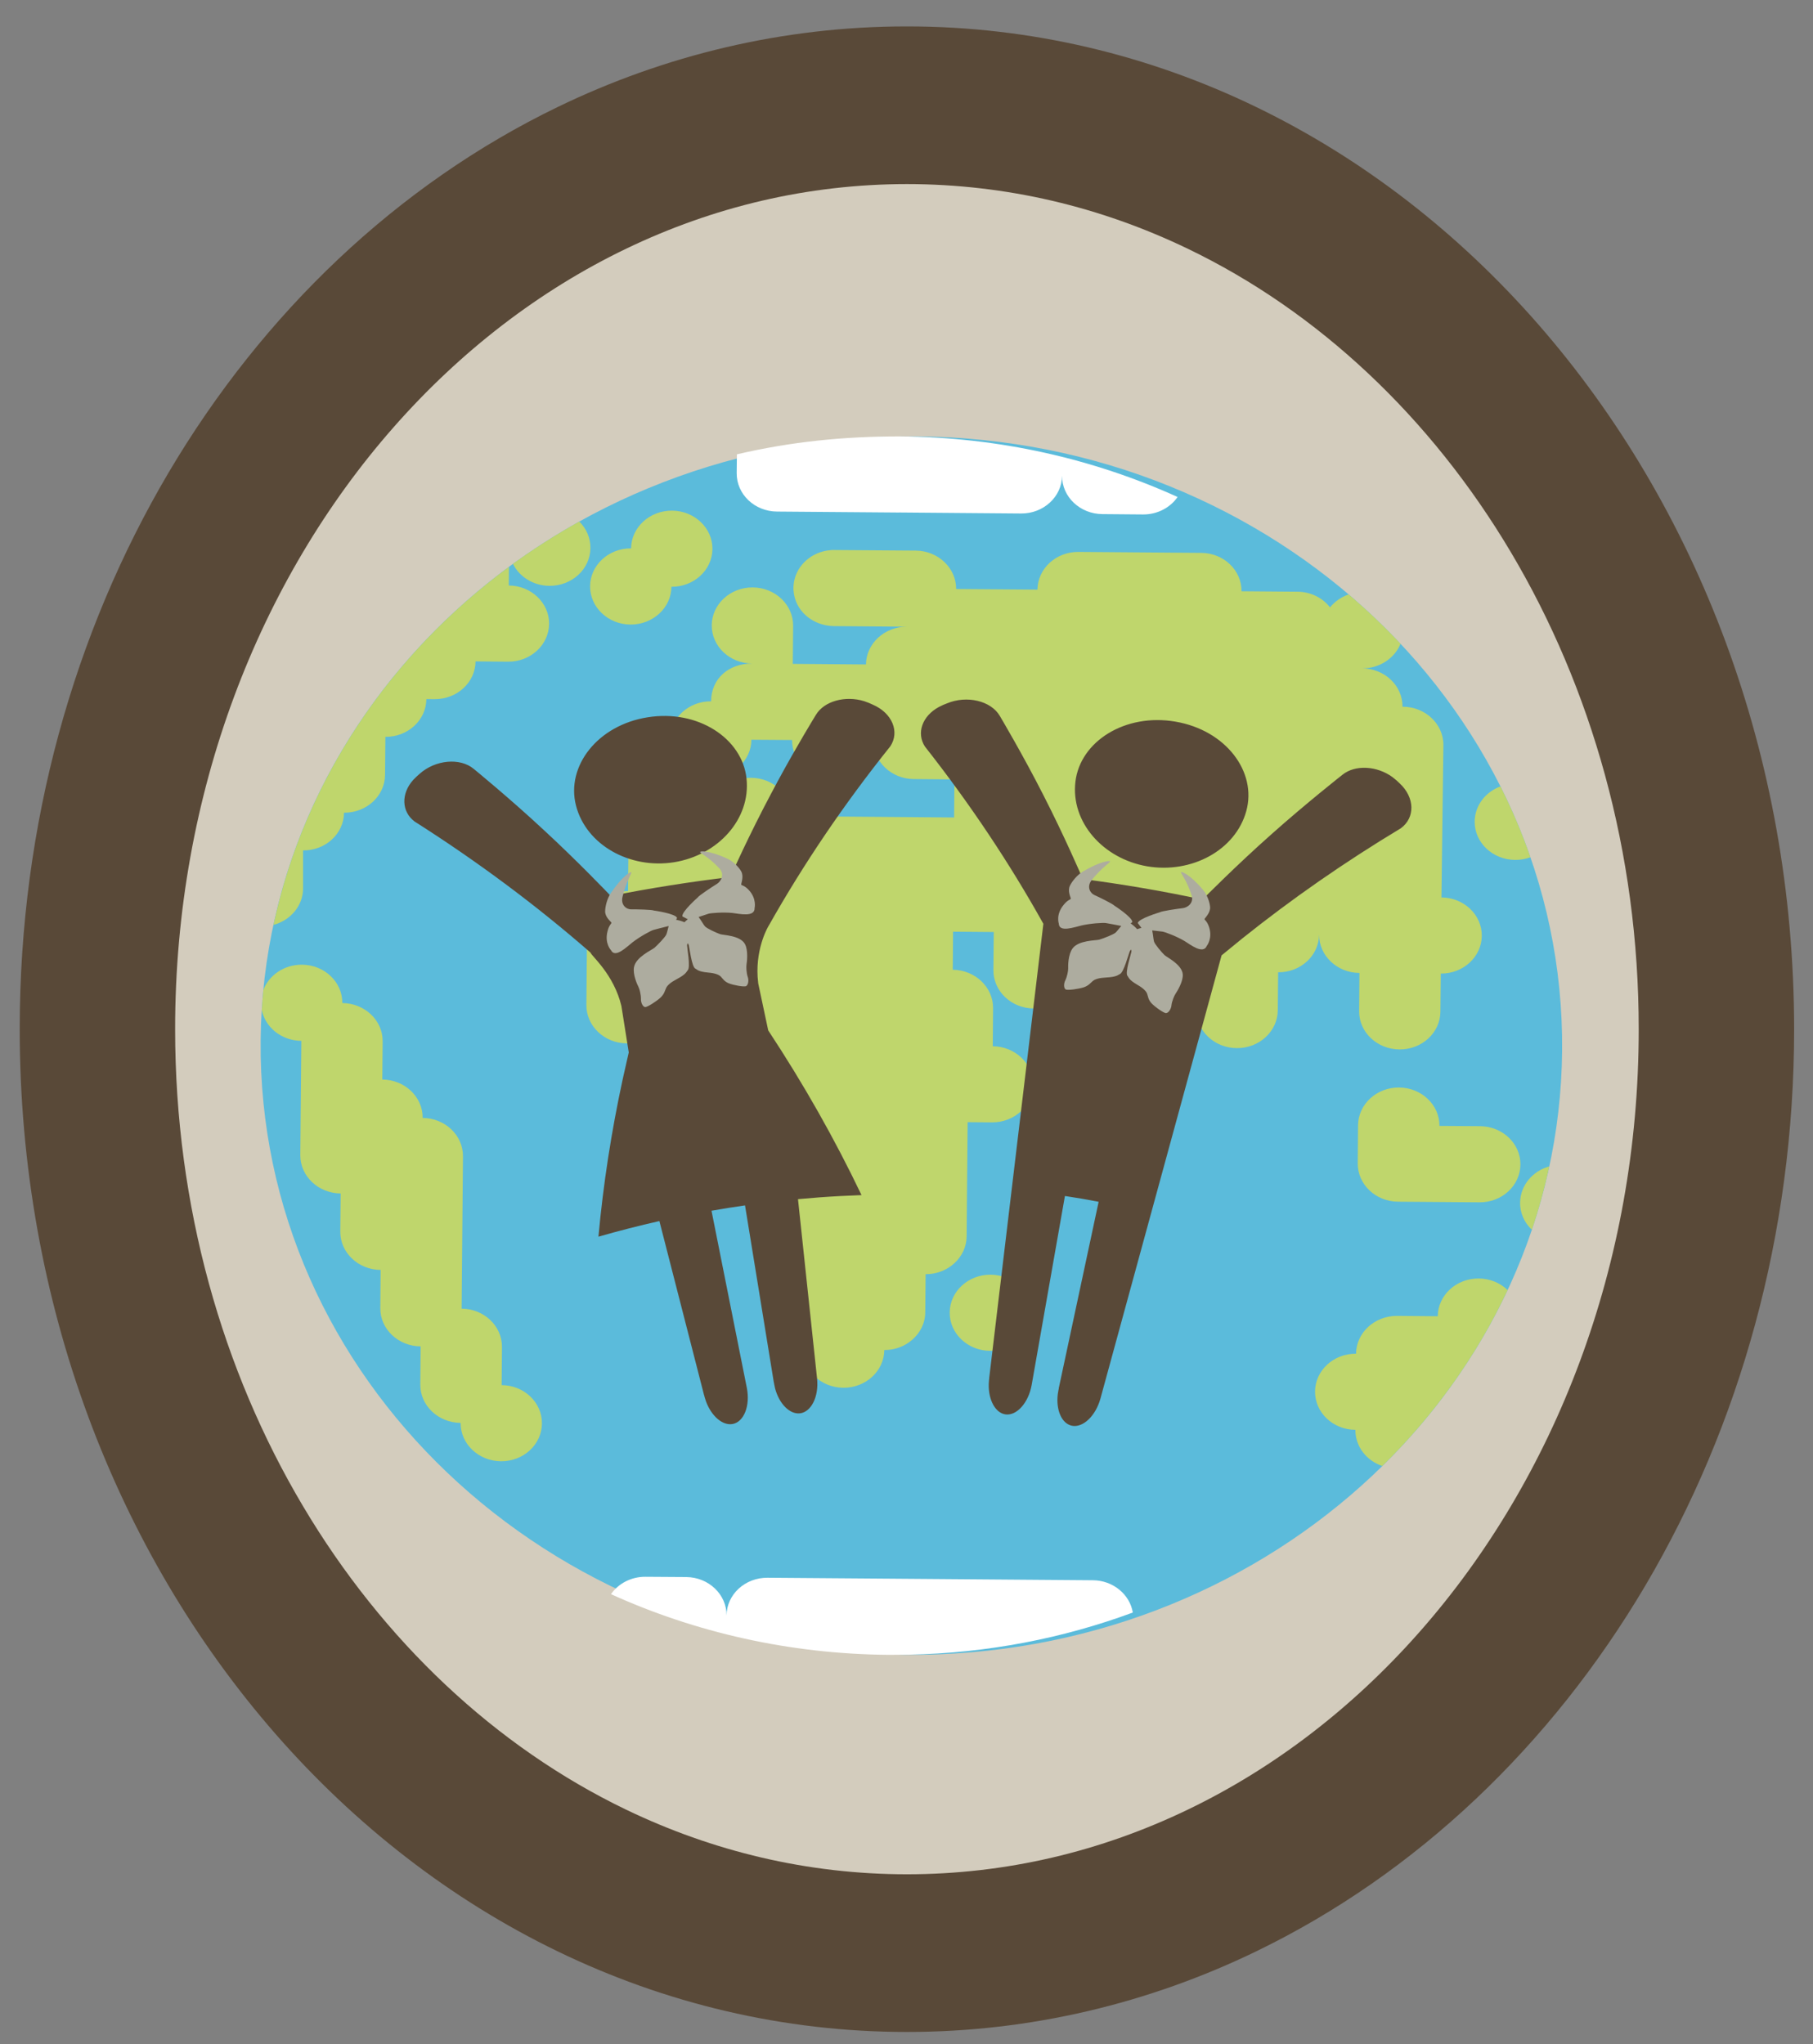
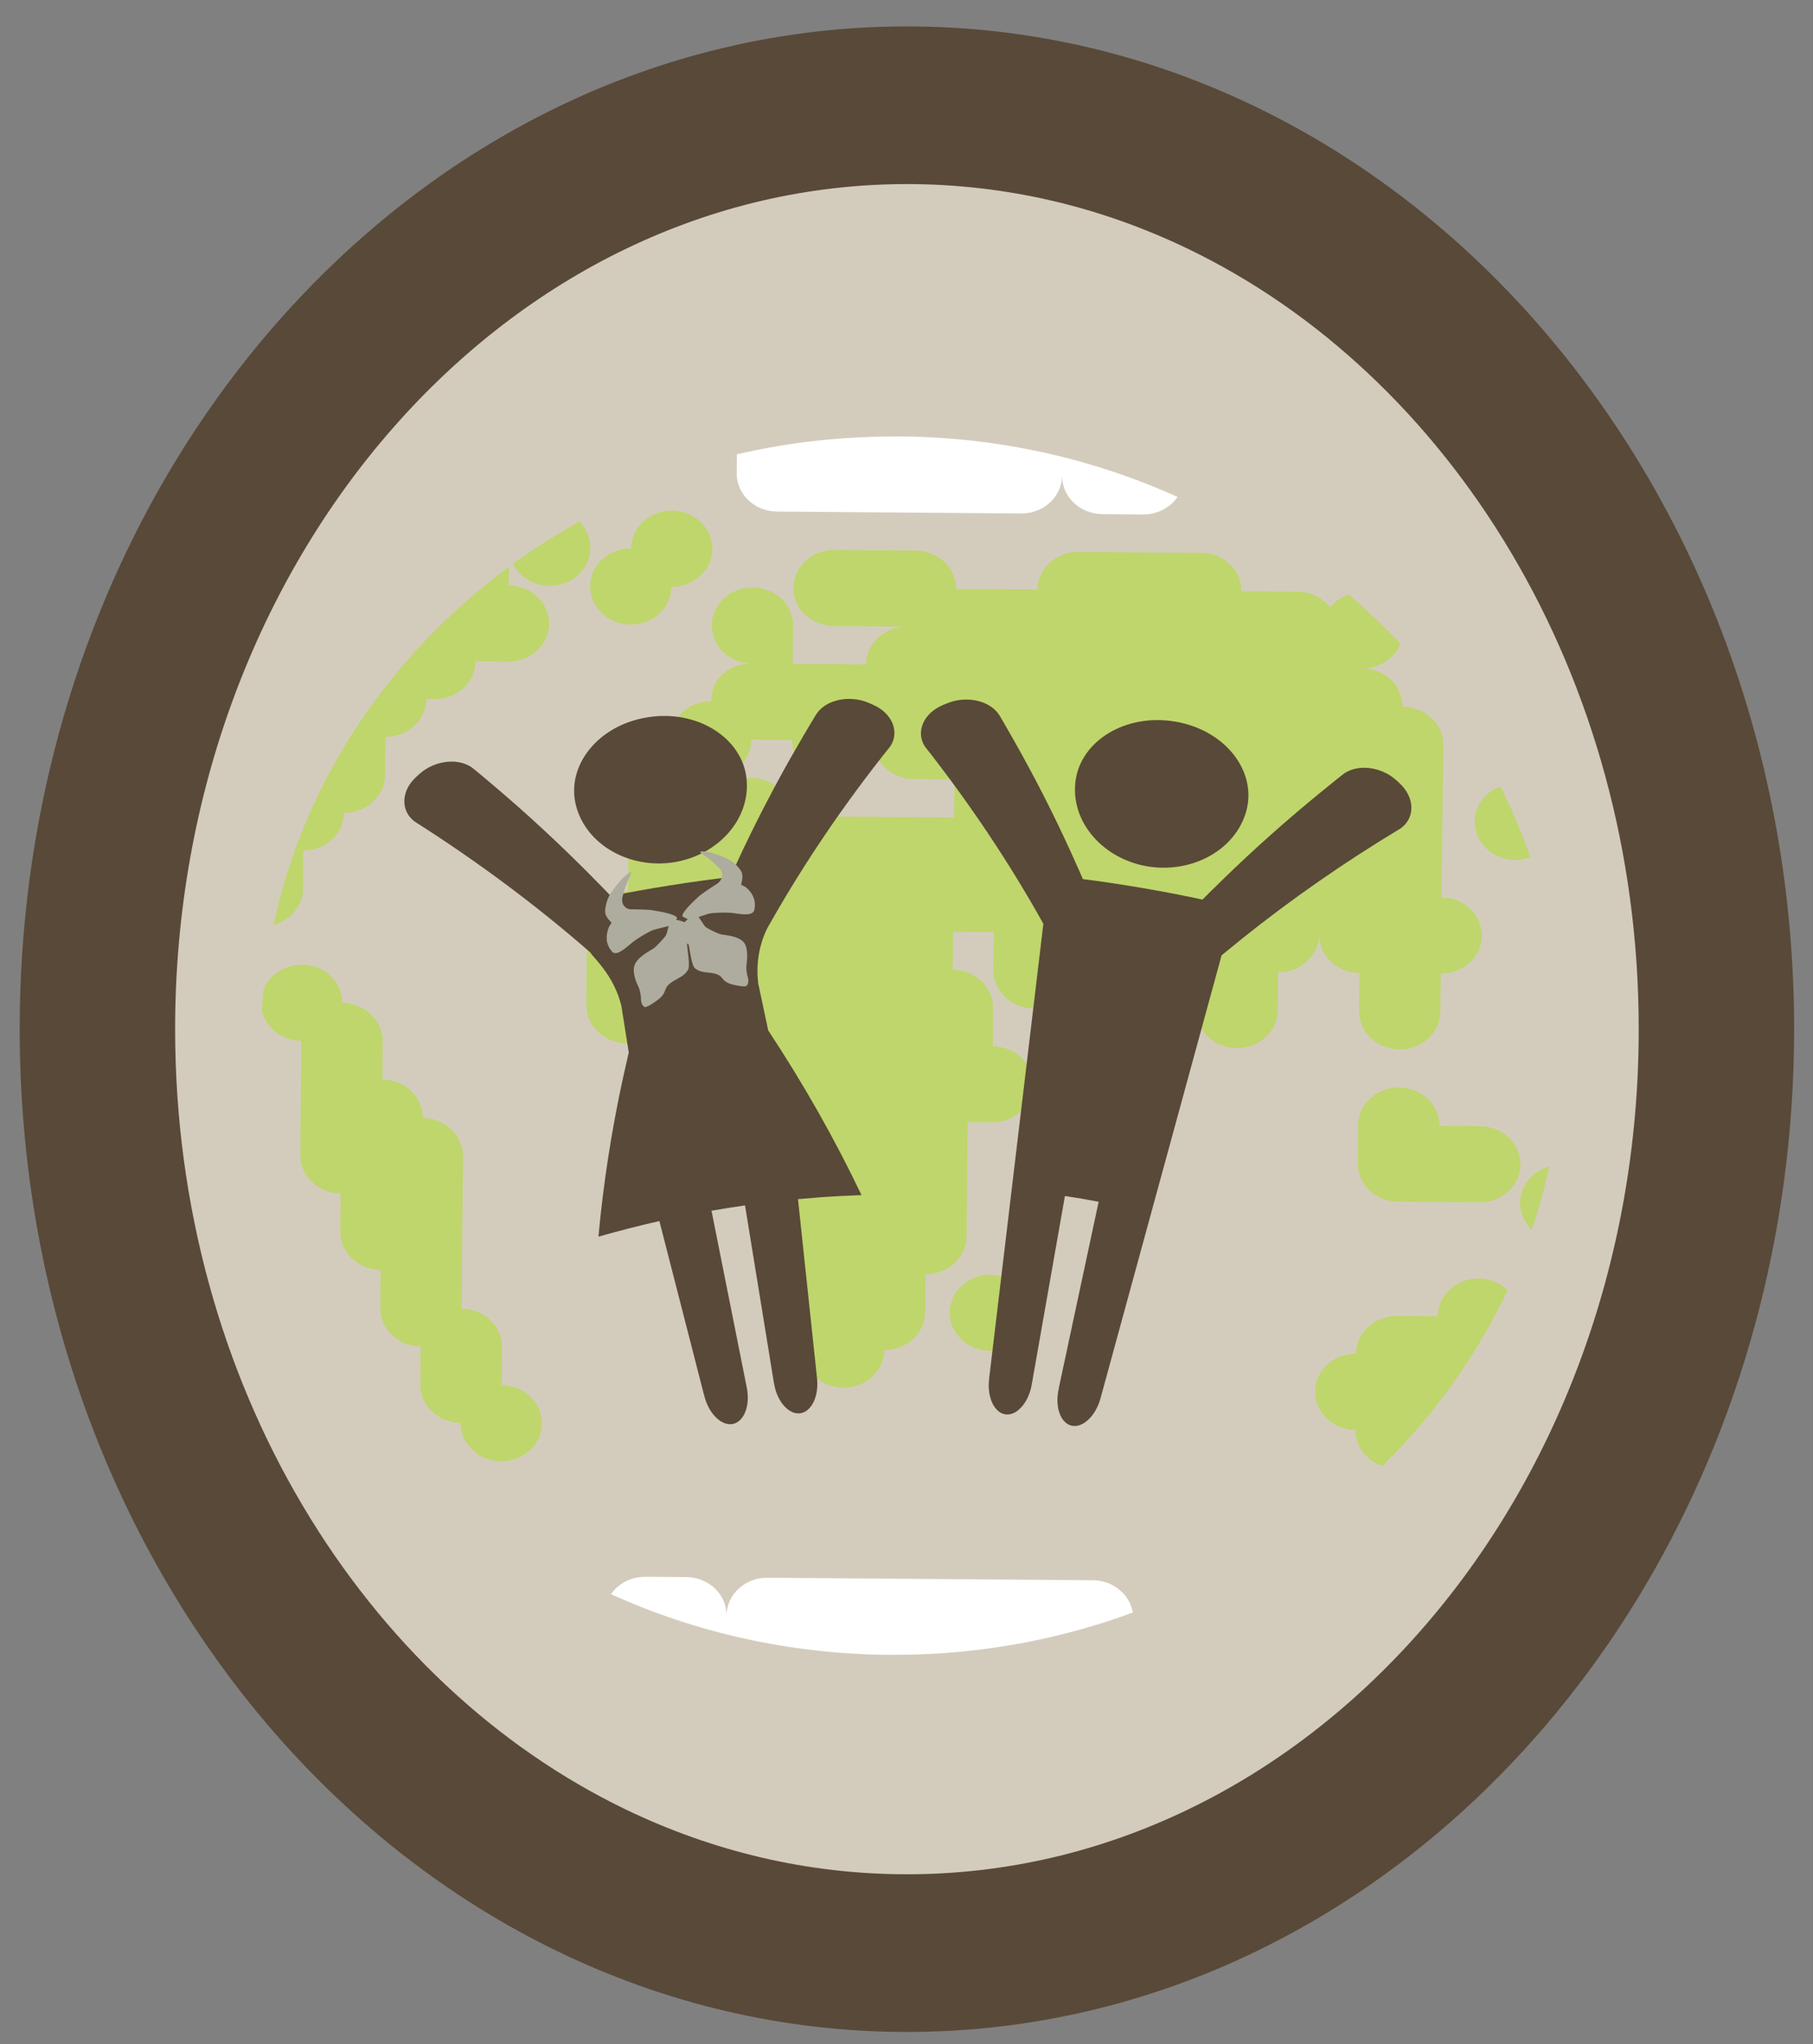
<svg xmlns="http://www.w3.org/2000/svg" xmlns:xlink="http://www.w3.org/1999/xlink" width="47px" height="53px" viewBox="0 0 47 53" version="1.1">
  <rect x="0" y="0" width="47" height="53" fill="#808080" stroke="none" />
  <title>1 Beaver/_Media/PAB/Icons/Colour/Beavers of the World</title>
  <desc>Created with Sketch.</desc>
  <defs>
    <path d="M41.971,26.082 C41.973,32.237 39.782,37.78 36.313,41.741 C34.579,43.722 32.531,45.307 30.28,46.393 C28.03,47.481 25.58,48.074 23,48.075 C20.42,48.074 17.972,47.481 15.72,46.393 C12.346,44.764 9.421,42.009 7.34,38.488 C5.259,34.97 4.029,30.699 4.029,26.082 C4.028,19.926 6.218,14.384 9.687,10.423 C11.421,8.442 13.47,6.857 15.72,5.77 C17.972,4.683 20.42,4.089 23,4.088 C25.58,4.089 28.03,4.683 30.28,5.77 C33.654,7.399 36.58,10.155 38.661,13.675 C40.741,17.193 41.972,21.464 41.971,26.082" id="path-1" />
  </defs>
  <g id="Media-Export" stroke="none" stroke-width="1" fill="none" fill-rule="evenodd">
    <g id="PAB" transform="translate(-260, 0)">
      <g id="Beaver-Colour" transform="translate(21.348, 0.685)">
        <g id="Beaver/PAB/Colour/Beavers-of-the-World" transform="translate(239.163, -0)">
          <g id="Beaver/PAB/svg/Bits/Colour/Border">
            <path d="M46,26 C45.997,18.905 43.491,12.448 39.366,7.724 C37.302,5.362 34.829,3.433 32.057,2.091 C29.287,0.749 26.215,-0.001 22.999,0 C19.785,-0.001 16.713,0.749 13.943,2.091 C9.784,4.105 6.301,7.435 3.856,11.574 C1.413,15.716 0,20.678 0,26 C0.001,33.095 2.508,39.552 6.634,44.276 C8.697,46.637 11.17,48.567 13.943,49.909 C16.713,51.251 19.785,52.001 22.999,52 C26.215,52.001 29.287,51.251 32.057,49.909 C36.216,47.895 39.698,44.565 42.143,40.426 C44.587,36.284 45.999,31.322 46,26" id="bg" fill="#594938" fill-rule="nonzero" />
            <path d="M41.971,26 C41.973,32.133 39.782,37.654 36.313,41.601 C34.579,43.575 32.531,45.154 30.28,46.236 C28.03,47.319 25.58,47.911 23,47.912 C20.42,47.911 17.972,47.319 15.72,46.236 C12.346,44.612 9.421,41.868 7.34,38.36 C5.259,34.856 4.029,30.601 4.029,26 C4.028,19.867 6.218,14.346 9.687,10.399 C11.421,8.425 13.47,6.846 15.72,5.764 C17.972,4.681 20.42,4.089 23,4.088 C25.58,4.089 28.03,4.681 30.28,5.764 C33.654,7.386 36.58,10.132 38.661,13.64 C40.741,17.144 41.972,21.399 41.971,26" id="inner" fill="#D3CCBD" fill-rule="nonzero" />
            <mask id="mask-2" fill="white">
              <use xlink:href="#path-1" />
            </mask>
            <g id="mask" fill-rule="nonzero" />
          </g>
          <g id="Icons/PAB/Colour/Scout-over-planet" transform="translate(5.96, 10.629)">
-             <path d="M17.296,0.001 C26.612,0.073 34.102,7.204 34.025,15.928 C33.949,24.522 26.558,31.455 17.431,31.591 L17.015,31.592 C7.698,31.52 0.209,24.389 0.286,15.665 C0.364,6.94 7.979,-0.072 17.296,0.001 Z" id="Water" fill="#5BBBDB" fill-rule="nonzero" />
            <path d="M31.863,21.835 C32.158,21.837 32.422,21.952 32.612,22.134 C31.817,23.833 30.712,25.375 29.364,26.697 C28.954,26.559 28.662,26.19 28.666,25.759 C28.083,25.756 27.616,25.31 27.62,24.763 C27.625,24.219 28.101,23.78 28.683,23.785 C28.689,23.24 29.164,22.802 29.747,22.805 C30.118,22.809 30.43,22.812 30.801,22.814 C30.806,22.269 31.281,21.831 31.863,21.835 Z M1.358,13.699 C1.941,13.702 2.408,14.149 2.403,14.693 C2.986,14.698 3.455,15.144 3.449,15.689 L3.44,16.676 C4.023,16.681 4.491,17.127 4.486,17.672 C5.068,17.677 5.536,18.123 5.531,18.668 L5.496,22.617 C6.078,22.622 6.546,23.066 6.542,23.612 L6.533,24.6 C7.115,24.603 7.583,25.049 7.578,25.594 C7.574,26.14 7.098,26.579 6.516,26.574 C5.934,26.569 5.466,26.123 5.47,25.579 C4.888,25.574 4.419,25.128 4.425,24.583 L4.433,23.595 C3.851,23.591 3.382,23.145 3.388,22.6 L3.396,21.613 C2.814,21.608 2.346,21.163 2.351,20.617 L2.36,19.63 C1.777,19.625 1.31,19.179 1.314,18.634 L1.341,15.673 C0.83,15.669 0.408,15.327 0.315,14.875 C0.325,14.7 0.34,14.526 0.356,14.353 C0.503,13.969 0.898,13.695 1.358,13.699 Z M15.108,8.869 C14.526,8.864 14.058,8.419 14.063,7.873 L13.009,7.866 C13.004,8.411 12.527,8.849 11.946,8.844 C11.364,8.841 10.895,8.394 10.899,7.848 C10.905,7.304 11.381,6.865 11.963,6.87 C11.968,6.268 12.433,5.887 13.027,5.89 C12.443,5.887 11.976,5.441 11.98,4.896 C11.986,4.35 12.462,3.912 13.044,3.917 C13.626,3.921 14.094,4.367 14.09,4.912 L14.081,5.899 L15.978,5.914 C15.984,5.372 16.461,4.931 17.042,4.935 L15.144,4.92 C14.596,4.91 14.138,4.526 14.101,4.001 L14.099,3.976 L14.098,3.95 L14.098,3.925 L14.099,3.9 L14.101,3.875 L14.101,3.874 L14.102,3.85 L14.102,3.849 C14.143,3.402 14.501,3.041 14.963,2.962 L15.08,2.948 L15.107,2.947 L15.162,2.947 L17.27,2.962 L17.27,2.962 C17.849,2.967 18.32,3.415 18.316,3.958 L20.424,3.974 C20.43,3.429 20.905,2.991 21.488,2.996 L24.669,3.021 C25.251,3.024 25.719,3.47 25.714,4.016 L27.165,4.028 C27.512,4.03 27.819,4.19 28.008,4.434 C28.131,4.283 28.298,4.165 28.491,4.099 C28.965,4.502 29.415,4.929 29.836,5.378 C29.684,5.753 29.294,6.018 28.842,6.016 C29.424,6.019 29.892,6.465 29.887,7.01 C30.474,7.008 30.952,7.456 30.947,8.006 L30.897,11.955 C31.479,11.96 31.947,12.404 31.943,12.95 C31.938,13.495 31.462,13.934 30.88,13.929 L30.87,14.917 C30.866,15.462 30.39,15.901 29.808,15.896 C29.225,15.891 28.757,15.446 28.763,14.9 L28.771,13.913 C28.19,13.909 27.721,13.463 27.725,12.918 C27.721,13.463 27.245,13.901 26.663,13.896 L26.654,14.884 C26.648,15.428 26.173,15.867 25.59,15.862 C25.008,15.858 24.54,15.412 24.545,14.867 L24.563,12.893 C23.981,12.888 23.512,12.442 23.518,11.897 L22.462,11.888 L22.454,12.876 C22.449,13.422 21.972,13.86 21.391,13.855 C21.385,14.4 20.91,14.839 20.327,14.834 C19.745,14.83 19.278,14.384 19.282,13.839 L19.291,12.852 L18.236,12.843 L18.228,13.83 C18.807,13.835 19.278,14.282 19.273,14.826 L19.265,15.813 C19.845,15.818 20.315,16.265 20.31,16.809 C20.306,17.351 19.825,17.792 19.247,17.787 L18.614,17.782 L18.588,20.745 C18.583,21.287 18.102,21.728 17.525,21.723 L17.515,22.711 C17.514,22.992 17.384,23.245 17.179,23.423 L17.087,23.495 C16.91,23.619 16.69,23.691 16.453,23.69 C16.448,24.235 15.972,24.673 15.39,24.668 C14.808,24.663 14.34,24.218 14.344,23.672 C14.35,23.015 14.356,22.357 14.362,21.698 C13.783,21.694 13.311,21.246 13.316,20.704 L13.351,16.754 C12.769,16.749 12.301,16.304 12.306,15.759 L9.776,15.739 C9.195,15.734 8.726,15.287 8.73,14.743 L8.748,12.769 C8.752,12.226 9.23,11.786 9.81,11.791 L9.819,10.802 C9.824,10.26 10.303,9.819 10.882,9.824 L11.938,9.833 C11.942,9.287 12.418,8.848 13,8.853 C13.583,8.857 14.05,9.303 14.045,9.849 L17.209,9.873 L18.263,9.882 L18.272,8.895 L17.218,8.886 L17.218,8.886 C16.64,8.882 16.17,8.437 16.172,7.897 C16.166,8.436 15.691,8.874 15.108,8.869 Z M19.211,21.736 C19.795,21.741 20.263,22.187 20.258,22.732 C20.252,23.277 19.776,23.715 19.194,23.711 C18.612,23.706 18.144,23.26 18.149,22.716 C18.153,22.171 18.63,21.732 19.211,21.736 Z M33.691,18.929 C33.571,19.488 33.422,20.037 33.24,20.571 C33.05,20.391 32.933,20.143 32.936,19.869 C32.94,19.424 33.258,19.049 33.691,18.929 Z M29.799,16.883 C30.381,16.888 30.849,17.333 30.845,17.879 L31.899,17.886 C32.481,17.891 32.95,18.337 32.944,18.882 C32.94,19.427 32.464,19.865 31.882,19.86 L29.772,19.844 C29.19,19.84 28.722,19.394 28.727,18.848 L28.735,17.861 C28.741,17.316 29.217,16.878 29.799,16.883 Z M6.723,3.384 L6.719,3.867 C7.3,3.871 7.769,4.317 7.764,4.862 C7.758,5.408 7.282,5.847 6.7,5.842 L5.857,5.835 C5.853,6.38 5.376,6.819 4.793,6.814 L4.582,6.813 C4.578,7.357 4.102,7.796 3.52,7.791 L3.511,8.778 C3.507,9.324 3.03,9.763 2.447,9.758 C2.443,10.304 1.967,10.741 1.385,10.736 L1.385,11.724 C1.385,12.173 1.058,12.549 0.619,12.667 C1.422,8.921 3.639,5.659 6.723,3.384 Z M32.426,9.077 C32.725,9.669 32.984,10.283 33.203,10.913 C33.08,10.959 32.946,10.984 32.804,10.982 C32.222,10.977 31.754,10.531 31.758,9.987 C31.762,9.572 32.039,9.219 32.426,9.077 Z M10.953,1.926 C11.535,1.931 12.003,2.377 11.998,2.922 C11.994,3.466 11.517,3.905 10.935,3.9 C10.93,4.446 10.455,4.883 9.872,4.88 C9.29,4.875 8.822,4.428 8.826,3.884 C8.831,3.339 9.307,2.9 9.889,2.904 C9.895,2.359 10.371,1.921 10.953,1.926 Z M8.547,2.209 C8.727,2.388 8.838,2.63 8.835,2.897 C8.831,3.441 8.355,3.88 7.771,3.876 C7.352,3.872 6.993,3.64 6.827,3.306 C7.374,2.909 7.948,2.543 8.547,2.209 Z" id="Land" fill="#BFD66C" fill-rule="nonzero" />
            <path d="M10.264,29.569 C10.635,29.571 10.947,29.574 11.318,29.576 C11.901,29.581 12.368,30.027 12.364,30.572 C12.368,30.027 12.844,29.589 13.428,29.594 L16.589,29.618 L21.861,29.659 C22.386,29.663 22.818,30.027 22.896,30.496 C21.09,31.164 19.132,31.548 17.085,31.589 L16.571,31.593 C13.989,31.573 11.549,31.009 9.368,30.02 C9.558,29.746 9.889,29.566 10.264,29.569 Z M16.853,0.001 C19.435,0.021 21.877,0.584 24.057,1.572 C23.867,1.846 23.536,2.027 23.163,2.025 C22.79,2.021 22.478,2.019 22.108,2.016 C21.525,2.012 21.057,1.566 21.062,1.021 C21.057,1.566 20.58,2.005 19.999,2 L16.836,1.974 L16.836,1.975 L13.673,1.95 C13.091,1.947 12.623,1.501 12.627,0.955 L12.632,0.466 C14.041,0.137 15.402,0.001 16.853,0.001 L16.853,0.002 L16.853,0.001 Z" id="Poles" fill="#FFFFFF" fill-rule="nonzero" />
            <path d="M19.447,7.247 C19.447,7.247 20.05,8.261 20.58,9.307 C21.116,10.352 21.578,11.423 21.601,11.479 C22.587,11.604 23.738,11.801 24.702,12.011 C24.745,11.966 25.585,11.118 26.486,10.32 C27.382,9.52 28.333,8.772 28.333,8.772 C28.663,8.508 29.228,8.542 29.629,8.836 L29.734,8.922 L29.812,8.995 C30.212,9.367 30.216,9.888 29.845,10.161 C28.381,11.042 27.009,11.998 25.737,13.016 L25.197,13.457 L22.056,24.951 C21.93,25.404 21.599,25.713 21.314,25.652 C21.052,25.596 20.9,25.244 20.951,24.833 L20.97,24.72 L20.978,24.688 L20.975,24.686 L22.01,19.846 L21.574,19.766 L21.136,19.696 L20.273,24.6 C20.189,25.06 19.887,25.396 19.598,25.359 C19.333,25.324 19.15,24.985 19.161,24.572 L19.169,24.458 L19.175,24.424 L19.172,24.424 L20.577,12.638 C19.703,11.069 18.678,9.531 17.507,8.043 C17.281,7.695 17.434,7.254 17.866,7.018 L17.979,6.963 L18.079,6.923 C18.596,6.707 19.22,6.858 19.447,7.247 Z M15.931,6.866 L16.051,6.91 L16.15,6.954 C16.664,7.174 16.857,7.665 16.609,8.037 C15.406,9.539 14.356,11.094 13.461,12.681 C13.458,12.681 13.123,13.225 13.169,14.011 L13.185,14.183 L13.444,15.402 C14.362,16.793 15.169,18.22 15.863,19.673 C15.496,19.686 15.13,19.705 14.764,19.732 L14.216,19.778 L14.711,24.434 C14.759,24.898 14.559,25.297 14.267,25.331 C14.001,25.361 13.729,25.084 13.623,24.688 L13.597,24.566 L13.593,24.532 L13.59,24.532 L12.843,19.94 L12.416,20.004 L11.974,20.078 L12.891,24.677 C12.979,25.136 12.816,25.549 12.527,25.607 C12.265,25.659 11.97,25.404 11.829,25.016 L11.791,24.896 L11.785,24.863 L11.782,24.863 L10.623,20.346 C10.091,20.466 9.566,20.601 9.043,20.751 C9.167,19.392 9.378,18.025 9.674,16.658 L9.829,15.974 L9.638,14.77 C9.443,13.948 8.862,13.474 8.837,13.385 C7.445,12.17 5.921,11.031 4.275,9.985 C3.937,9.73 3.921,9.265 4.241,8.908 L4.328,8.821 L4.407,8.75 C4.815,8.385 5.454,8.326 5.809,8.621 C5.809,8.621 6.743,9.384 7.619,10.2 C8.499,11.011 9.321,11.873 9.363,11.917 C10.333,11.722 11.481,11.54 12.461,11.427 C12.484,11.371 12.963,10.307 13.517,9.267 L13.691,8.941 C14.185,8.027 14.681,7.219 14.681,7.22 C14.895,6.863 15.444,6.715 15.931,6.866 Z M21.408,8.954 C21.532,7.908 22.699,7.172 24.002,7.397 C25.306,7.619 26.118,8.695 25.838,9.714 C25.558,10.734 24.417,11.343 23.268,11.148 C22.122,10.951 21.284,10.001 21.408,8.954 Z M12.882,8.873 C12.993,9.923 12.144,10.86 10.999,11.043 C9.856,11.223 8.724,10.596 8.461,9.573 C8.198,8.549 9.024,7.487 10.32,7.284 C11.618,7.076 12.771,7.827 12.882,8.873 Z" id="People" fill="#594938" fill-rule="nonzero" />
            <g id="Icons/Uniform/Colour/Necker" transform="translate(11.393, 12.948) rotate(-25) translate(-11.393, -12.948) translate(9.384, 10.762)" fill="#ADAC9F" fill-rule="evenodd">
              <path d="M1.348,0.063 C1.338,0.099 1.133,0.217 0.871,0.542 C0.732,0.717 0.828,0.884 0.94,0.933 C1.059,0.985 1.426,1.168 1.456,1.207 C1.456,1.207 1.939,1.518 1.922,1.638 L1.878,1.666 C1.93,1.704 1.994,1.758 2.048,1.818 C2.084,1.805 2.122,1.793 2.159,1.784 L2.063,1.658 C2.09,1.54 2.632,1.381 2.632,1.381 C2.675,1.349 3.098,1.288 3.229,1.273 C3.352,1.259 3.525,1.141 3.458,0.934 C3.332,0.55 3.181,0.378 3.183,0.341 C3.187,0.311 3.415,0.392 3.756,0.799 C3.859,0.921 3.927,1.112 3.938,1.237 C3.954,1.389 3.808,1.521 3.796,1.552 C3.783,1.579 3.855,1.593 3.91,1.757 C4.011,2.057 3.852,2.252 3.852,2.252 C3.756,2.479 3.428,2.219 3.277,2.126 C3.078,2.007 2.776,1.892 2.704,1.881 C2.667,1.876 2.55,1.862 2.437,1.85 C2.461,1.951 2.47,2.101 2.486,2.143 C2.509,2.213 2.678,2.413 2.754,2.487 C2.821,2.551 3.211,2.735 3.23,2.99 C3.243,3.18 3.078,3.44 3.044,3.49 C3.009,3.539 2.947,3.691 2.937,3.79 C2.929,3.889 2.86,3.99 2.798,3.994 C2.737,3.997 2.506,3.831 2.42,3.739 C2.334,3.645 2.332,3.568 2.307,3.495 C2.282,3.425 2.206,3.348 2.056,3.262 C1.818,3.123 1.831,3.067 1.796,3.028 C1.727,2.95 1.891,2.458 1.899,2.4 C1.9,2.389 1.898,2.369 1.893,2.345 C1.874,2.363 1.861,2.38 1.856,2.39 C1.83,2.445 1.701,2.944 1.599,2.982 C1.548,3.002 1.528,3.056 1.245,3.071 C1.064,3.08 0.957,3.112 0.897,3.162 C0.834,3.215 0.791,3.281 0.664,3.325 C0.538,3.367 0.246,3.41 0.194,3.38 C0.143,3.349 0.14,3.231 0.186,3.142 C0.231,3.052 0.263,2.891 0.259,2.832 C0.256,2.775 0.256,2.476 0.373,2.317 C0.53,2.103 0.97,2.114 1.063,2.09 C1.172,2.058 1.429,1.958 1.486,1.909 C1.515,1.885 1.575,1.805 1.636,1.734 C1.506,1.708 1.289,1.667 1.236,1.659 C1.165,1.647 0.835,1.668 0.604,1.722 C0.426,1.763 0.022,1.913 0.016,1.672 C0.016,1.672 -0.067,1.439 0.142,1.187 C0.253,1.047 0.326,1.055 0.327,1.025 C0.326,0.993 0.236,0.826 0.306,0.688 C0.363,0.572 0.495,0.411 0.637,0.326 C1.112,0.043 1.357,0.034 1.348,0.063 Z" id="Necker" />
            </g>
            <g id="Icons/Uniform/Colour/Necker" transform="translate(20.961, 10.96)" fill="#ADAC9F" fill-rule="evenodd">
-               <path d="M1.348,0.063 C1.338,0.099 1.133,0.217 0.871,0.542 C0.732,0.717 0.828,0.884 0.94,0.933 C1.059,0.985 1.426,1.168 1.456,1.207 C1.456,1.207 1.939,1.518 1.922,1.638 L1.878,1.666 C1.93,1.704 1.994,1.758 2.048,1.818 C2.084,1.805 2.122,1.793 2.159,1.784 L2.063,1.658 C2.09,1.54 2.632,1.381 2.632,1.381 C2.675,1.349 3.098,1.288 3.229,1.273 C3.352,1.259 3.525,1.141 3.458,0.934 C3.332,0.55 3.181,0.378 3.183,0.341 C3.187,0.311 3.415,0.392 3.756,0.799 C3.859,0.921 3.927,1.112 3.938,1.237 C3.954,1.389 3.808,1.521 3.796,1.552 C3.783,1.579 3.855,1.593 3.91,1.757 C4.011,2.057 3.852,2.252 3.852,2.252 C3.756,2.479 3.428,2.219 3.277,2.126 C3.078,2.007 2.776,1.892 2.704,1.881 C2.667,1.876 2.55,1.862 2.437,1.85 C2.461,1.951 2.47,2.101 2.486,2.143 C2.509,2.213 2.678,2.413 2.754,2.487 C2.821,2.551 3.211,2.735 3.23,2.99 C3.243,3.18 3.078,3.44 3.044,3.49 C3.009,3.539 2.947,3.691 2.937,3.79 C2.929,3.889 2.86,3.99 2.798,3.994 C2.737,3.997 2.506,3.831 2.42,3.739 C2.334,3.645 2.332,3.568 2.307,3.495 C2.282,3.425 2.206,3.348 2.056,3.262 C1.818,3.123 1.831,3.067 1.796,3.028 C1.727,2.95 1.891,2.458 1.899,2.4 C1.9,2.389 1.898,2.369 1.893,2.345 C1.874,2.363 1.861,2.38 1.856,2.39 C1.83,2.445 1.701,2.944 1.599,2.982 C1.548,3.002 1.528,3.056 1.245,3.071 C1.064,3.08 0.957,3.112 0.897,3.162 C0.834,3.215 0.791,3.281 0.664,3.325 C0.538,3.367 0.246,3.41 0.194,3.38 C0.143,3.349 0.14,3.231 0.186,3.142 C0.231,3.052 0.263,2.891 0.259,2.832 C0.256,2.775 0.256,2.476 0.373,2.317 C0.53,2.103 0.97,2.114 1.063,2.09 C1.172,2.058 1.429,1.958 1.486,1.909 C1.515,1.885 1.575,1.805 1.636,1.734 C1.506,1.708 1.289,1.667 1.236,1.659 C1.165,1.647 0.835,1.668 0.604,1.722 C0.426,1.763 0.022,1.913 0.016,1.672 C0.016,1.672 -0.067,1.439 0.142,1.187 C0.253,1.047 0.326,1.055 0.327,1.025 C0.326,0.993 0.236,0.826 0.306,0.688 C0.363,0.572 0.495,0.411 0.637,0.326 C1.112,0.043 1.357,0.034 1.348,0.063 Z" id="Necker" />
-             </g>
+               </g>
          </g>
        </g>
      </g>
    </g>
  </g>
</svg>